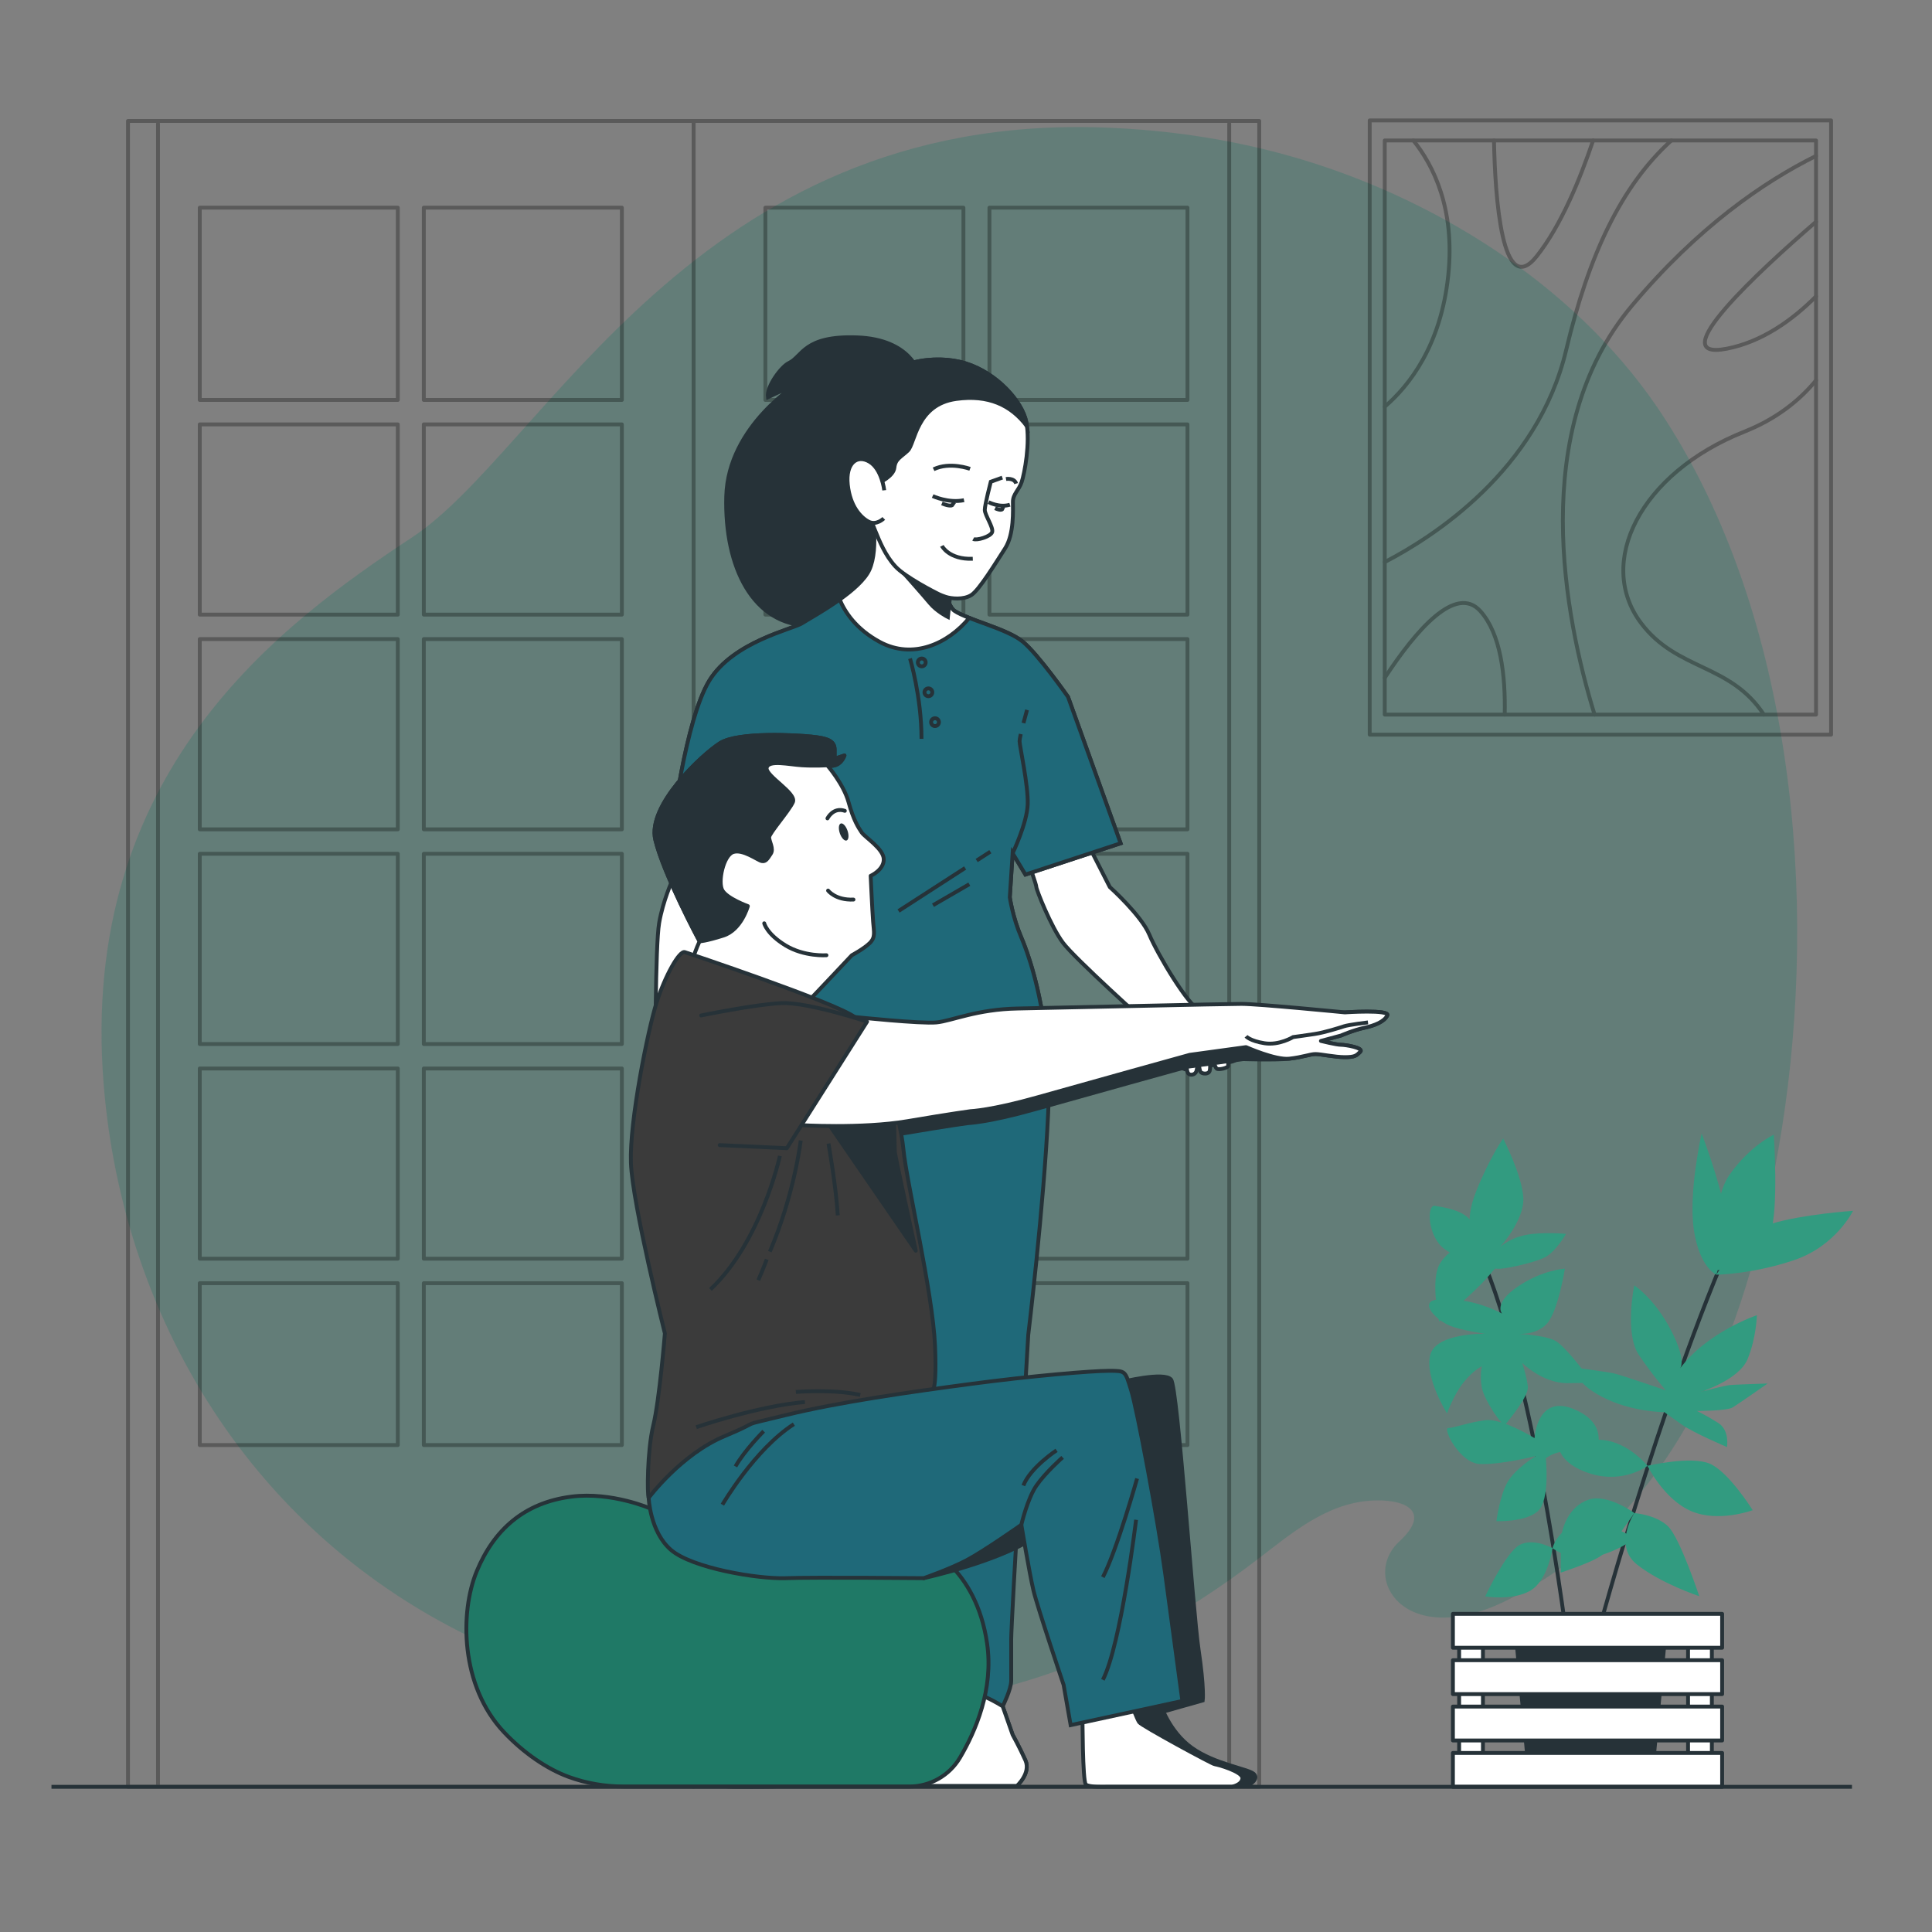
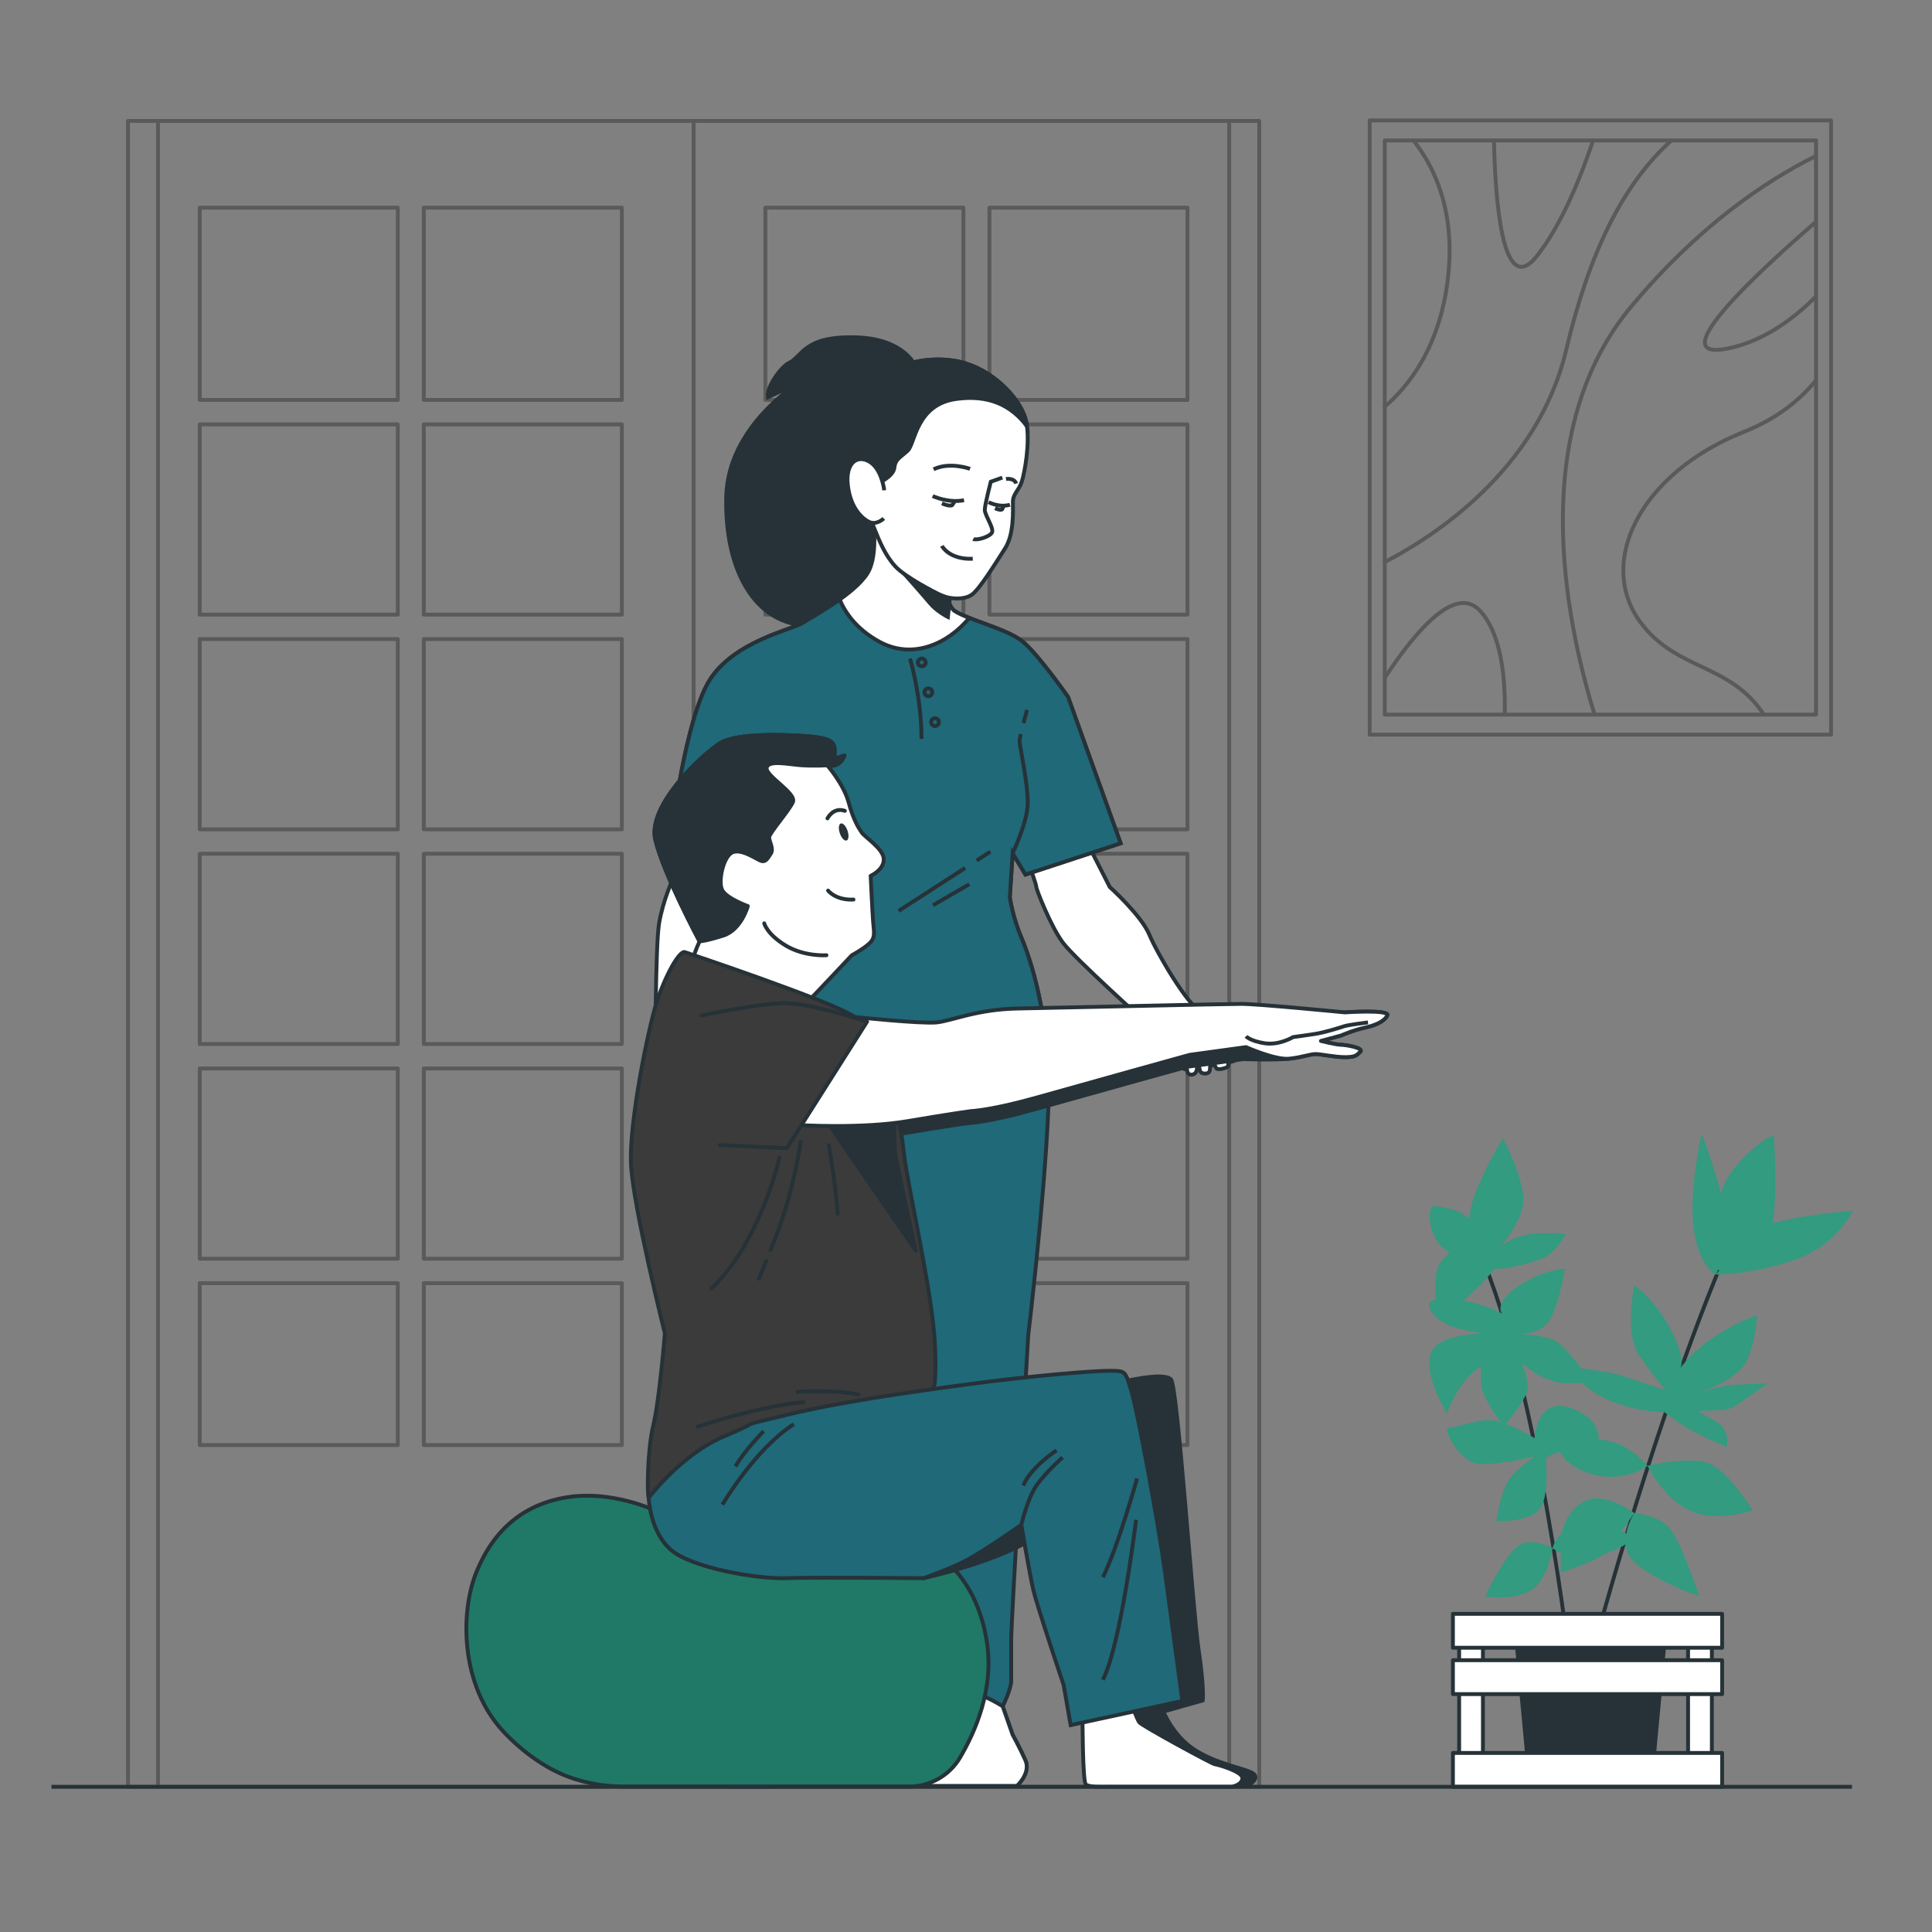
<svg xmlns="http://www.w3.org/2000/svg" width="500" height="500" viewBox="0 0 500 500" fill="none">
  <rect x="0" y="0" width="500" height="500" fill="#808080" stroke="none" />
-   <path opacity="0.7" d="M433.768 113.032C432.231 110.474 430.633 107.963 428.965 105.509C406.738 72.85 369.735 50.49 333.773 40.364C318.019 35.921 301.844 33.597 285.696 33.003C179.786 29.155 140.878 116.48 106.754 138.995C72.631 161.511 20.267 199.968 26.838 280.756C31.824 342.181 66.767 400.914 130.586 427.641C137.615 430.594 145.001 433.157 152.734 435.283C167.119 439.24 182.711 441.725 199.509 442.472C247.759 444.622 286.937 432.991 325.259 403.702C334.167 396.894 343.027 389.215 354.587 388.373C362.99 387.761 370.956 390.78 362.173 398.9C351.85 408.445 363.761 427.217 389.966 414.175C433.732 392.392 451.736 345.395 460.218 297.607C470.629 238.951 465.582 166.003 433.768 113.032Z" fill="#1F7966" fill-opacity="0.41" />
  <g opacity="0.3">
    <path d="M179.507 31.3H33.125V462.424H179.507V31.3Z" stroke="black" stroke-miterlimit="10" stroke-linecap="round" stroke-linejoin="round" />
    <path d="M160.936 220.957H109.683V270.189H160.936V220.957Z" stroke="black" stroke-miterlimit="10" stroke-linecap="round" stroke-linejoin="round" />
    <path d="M160.936 109.832H109.683V159.065H160.936V109.832Z" stroke="black" stroke-miterlimit="10" stroke-linecap="round" stroke-linejoin="round" />
    <path d="M160.936 276.52H109.683V325.752H160.936V276.52Z" stroke="black" stroke-miterlimit="10" stroke-linecap="round" stroke-linejoin="round" />
    <path d="M160.936 53.746H109.683V103.502H160.936V53.746Z" stroke="black" stroke-miterlimit="10" stroke-linecap="round" stroke-linejoin="round" />
    <path d="M102.949 53.746H51.696V103.502H102.949V53.746Z" stroke="black" stroke-miterlimit="10" stroke-linecap="round" stroke-linejoin="round" />
    <path d="M160.936 165.395H109.683V214.627H160.936V165.395Z" stroke="black" stroke-miterlimit="10" stroke-linecap="round" stroke-linejoin="round" />
    <path d="M102.949 165.395H51.696V214.627H102.949V165.395Z" stroke="black" stroke-miterlimit="10" stroke-linecap="round" stroke-linejoin="round" />
    <path d="M160.936 332.082H109.683V373.982H160.936V332.082Z" stroke="black" stroke-miterlimit="10" stroke-linecap="round" stroke-linejoin="round" />
    <path d="M102.949 276.52H51.696V325.752H102.949V276.52Z" stroke="black" stroke-miterlimit="10" stroke-linecap="round" stroke-linejoin="round" />
-     <path d="M102.949 332.082H51.696V373.982H102.949V332.082Z" stroke="black" stroke-miterlimit="10" stroke-linecap="round" stroke-linejoin="round" />
+     <path d="M102.949 332.082H51.696V373.982H102.949V332.082" stroke="black" stroke-miterlimit="10" stroke-linecap="round" stroke-linejoin="round" />
    <path d="M102.949 220.957H51.696V270.189H102.949V220.957Z" stroke="black" stroke-miterlimit="10" stroke-linecap="round" stroke-linejoin="round" />
    <path d="M102.949 109.832H51.696V159.065H102.949V109.832Z" stroke="black" stroke-miterlimit="10" stroke-linecap="round" stroke-linejoin="round" />
    <path d="M40.892 32.048V462.092" stroke="black" stroke-miterlimit="10" stroke-linecap="round" stroke-linejoin="round" />
    <path d="M325.889 31.3H179.507V462.424H325.889V31.3Z" stroke="black" stroke-miterlimit="10" stroke-linecap="round" stroke-linejoin="round" />
    <path d="M249.331 220.957H198.078V270.189H249.331V220.957Z" stroke="black" stroke-miterlimit="10" stroke-linecap="round" stroke-linejoin="round" />
    <path d="M249.331 109.832H198.078V159.065H249.331V109.832Z" stroke="black" stroke-miterlimit="10" stroke-linecap="round" stroke-linejoin="round" />
    <path d="M249.331 276.52H198.078V325.752H249.331V276.52Z" stroke="black" stroke-miterlimit="10" stroke-linecap="round" stroke-linejoin="round" />
    <path d="M249.331 53.746H198.078V103.502H249.331V53.746Z" stroke="black" stroke-miterlimit="10" stroke-linecap="round" stroke-linejoin="round" />
    <path d="M307.318 53.746H256.065V103.502H307.318V53.746Z" stroke="black" stroke-miterlimit="10" stroke-linecap="round" stroke-linejoin="round" />
    <path d="M249.331 165.395H198.078V214.627H249.331V165.395Z" stroke="black" stroke-miterlimit="10" stroke-linecap="round" stroke-linejoin="round" />
    <path d="M307.318 165.395H256.065V214.627H307.318V165.395Z" stroke="black" stroke-miterlimit="10" stroke-linecap="round" stroke-linejoin="round" />
    <path d="M249.331 332.082H198.078V373.982H249.331V332.082Z" stroke="black" stroke-miterlimit="10" stroke-linecap="round" stroke-linejoin="round" />
    <path d="M307.318 276.52H256.065V325.752H307.318V276.52Z" stroke="black" stroke-miterlimit="10" stroke-linecap="round" stroke-linejoin="round" />
    <path d="M307.318 332.082H256.065V373.982H307.318V332.082Z" stroke="black" stroke-miterlimit="10" stroke-linecap="round" stroke-linejoin="round" />
    <path d="M307.318 220.957H256.065V270.189H307.318V220.957Z" stroke="black" stroke-miterlimit="10" stroke-linecap="round" stroke-linejoin="round" />
    <path d="M307.318 109.832H256.065V159.065H307.318V109.832Z" stroke="black" stroke-miterlimit="10" stroke-linecap="round" stroke-linejoin="round" />
    <path d="M318.122 32.048V462.092" stroke="black" stroke-miterlimit="10" stroke-linecap="round" stroke-linejoin="round" />
  </g>
  <path d="M431.256 419.948H392.022L395.946 461.874H427.333L431.256 419.948Z" fill="#263238" stroke="#263238" stroke-miterlimit="10" />
  <path d="M412.36 427.067C412.36 427.067 429.057 363.853 449.189 318.402" stroke="#263238" stroke-miterlimit="10" stroke-linecap="round" stroke-linejoin="round" />
  <path d="M444.509 328.77C444.509 328.77 442.288 311.592 447.595 304.034C452.902 296.477 459.059 293.66 459.059 293.66C459.059 293.66 460.371 313.032 458.152 319.314C455.932 325.597 444.509 328.77 444.509 328.77Z" fill="#329B80" />
  <path d="M444.181 329.888C444.181 329.888 439.824 328.05 438.37 318.285C436.915 308.52 440.385 293.355 440.385 293.355C440.385 293.355 444.88 305.047 446.191 312.69C447.501 320.332 444.181 329.888 444.181 329.888Z" fill="#329B80" />
  <path d="M444.181 329.888C444.181 329.888 450.589 319.057 458.625 316.646C466.661 314.236 479.563 313.362 479.563 313.362C479.563 313.362 475.154 322.458 464.293 326.126C453.432 329.795 444.181 329.888 444.181 329.888Z" fill="#329B80" />
  <path d="M434.722 354.255C434.722 354.255 436.721 352.52 432.459 344.278C428.198 336.036 422.944 332.659 422.944 332.659C422.944 332.659 420.348 345.098 424.166 350.705C427.984 356.311 431.132 359.831 431.132 359.831C431.132 359.831 419.487 355.821 417.608 355.415C415.729 355.009 407.722 353.952 407.722 353.952C407.722 353.952 406.903 357.473 414.58 361.485C422.258 365.497 430.719 365.457 430.719 365.457C430.719 365.457 432.107 366.429 435.165 368.621C438.223 370.813 446.936 374.489 446.936 374.489C446.936 374.489 447.702 370.172 444.662 368.245C441.622 366.318 439.163 365.152 439.163 365.152C439.163 365.152 446.834 365.166 448.36 364.263C449.886 363.36 457.461 358.048 457.461 358.048C457.461 358.048 449.808 358.3 447.965 358.425C446.122 358.55 439.893 360.305 439.893 360.305C439.893 360.305 450 357.221 452.273 351.735C454.546 346.249 454.678 340.375 454.678 340.375C454.678 340.375 441.746 344.715 434.722 354.255Z" fill="#329B80" />
  <path d="M426.37 379.348C426.37 379.348 437.566 376.724 442.467 378.791C447.368 380.858 453.598 390.834 453.598 390.834C453.598 390.834 444.826 394.094 437.747 391.108C430.667 388.121 426.37 379.348 426.37 379.348Z" fill="#329B80" />
  <path d="M426.37 379.348C426.37 379.348 421.463 373.282 414.809 372.666C408.155 372.05 403.242 373.716 403.242 373.716C403.242 373.716 403.057 378.794 411.698 381.408C420.339 384.021 426.37 379.348 426.37 379.348Z" fill="#329B80" />
  <path d="M422.966 391.575C422.966 391.575 428.549 391.997 431.661 394.985C434.773 397.973 439.765 413.098 439.765 413.098C439.765 413.098 429.754 409.777 423.602 404.862C417.45 399.946 422.966 391.575 422.966 391.575Z" fill="#329B80" />
  <path d="M422.966 391.575C422.966 391.575 416.006 386.448 411.094 388.114C406.181 389.78 403.908 395.265 403.932 399.529C403.956 403.793 403.909 406.995 403.909 406.995C403.909 406.995 412.19 404.301 414.452 402.549C416.714 400.796 422.966 391.575 422.966 391.575Z" fill="#329B80" />
  <path d="M406.639 433.026C406.639 433.026 398.177 358.405 382.791 323.788" stroke="#263238" stroke-miterlimit="10" />
  <path d="M381.459 320.487C381.459 320.487 378.554 317.001 382.04 308.287C385.526 299.573 389.011 294.635 389.011 294.635C389.011 294.635 393.949 304.221 394.239 310.03C394.529 315.84 388.139 322.811 388.139 322.811C388.139 322.811 390.463 320.487 394.82 319.616C399.177 318.745 405.277 319.326 405.277 319.326C405.277 319.326 402.663 323.974 399.758 325.426C396.853 326.878 388.72 328.621 387.558 328.331C386.396 328.041 386.977 328.912 381.458 334.141C375.939 339.369 372.453 341.984 372.453 341.984C372.453 341.984 370.42 332.689 372.163 328.041C373.907 323.391 381.459 320.487 381.459 320.487Z" fill="#329B80" />
  <path d="M384.654 320.777C384.654 320.777 382.04 317.001 379.716 314.968C377.392 312.935 373.035 312.354 371.292 312.063C369.549 311.773 369.259 317.872 372.454 321.939C375.649 326.006 387.559 328.329 387.559 328.329L384.654 320.777Z" fill="#329B80" />
  <path d="M388.721 339.948C388.721 339.948 386.397 337.334 392.788 332.977C399.178 328.62 404.988 328.329 404.988 328.329C404.988 328.329 403.245 339.367 400.34 342.562C397.435 345.757 392.497 345.176 392.497 345.176C392.497 345.176 399.468 345.466 402.373 346.919C405.278 348.371 411.959 357.666 411.959 357.666C411.959 357.666 411.959 357.956 405.569 357.956C399.179 357.956 393.95 352.728 393.95 352.728C393.95 352.728 395.112 356.214 395.402 358.828C395.692 361.442 390.174 367.833 389.592 368.704C389.011 369.575 384.073 362.314 383.492 359.118C382.911 355.923 383.492 353.599 383.492 353.599C383.492 353.599 381.459 354.47 378.844 357.666C376.23 360.861 374.487 365.799 374.487 365.799C374.487 365.799 368.678 356.504 370.13 350.694C371.582 344.885 384.363 345.175 384.363 345.175C384.363 345.175 378.263 344.304 375.358 343.142C372.453 341.98 369.839 339.366 369.839 337.913C369.839 336.461 371.291 335.88 377.391 336.461C383.492 337.043 388.721 339.948 388.721 339.948Z" fill="#329B80" />
  <path d="M397.145 372.191C397.145 372.191 388.721 366.962 384.364 367.543C380.007 368.124 376.231 369.576 374.778 369.576C373.325 369.576 377.683 378.581 382.911 378.871C388.14 379.161 397.435 376.838 397.435 376.838C397.435 376.838 392.207 380.033 390.173 383.519C388.14 387.005 387.268 393.686 387.268 393.686C387.268 393.686 394.82 393.976 398.015 391.072C401.21 388.167 400.048 377.42 400.048 377.42C400.048 377.42 401.791 375.968 404.405 375.677C407.019 375.387 411.894 378.037 411.894 378.037C411.894 378.037 418.057 369.577 407.89 364.929C397.726 360.281 397.145 372.191 397.145 372.191Z" fill="#329B80" />
  <path d="M401.792 400.657C401.792 400.657 395.982 397.462 392.497 400.367C389.011 403.272 384.364 413.148 384.364 413.148C384.364 413.148 391.335 414.31 395.983 411.696C400.63 409.081 401.792 400.657 401.792 400.657Z" fill="#329B80" />
  <path d="M401.792 400.657C401.792 400.657 402.954 395.718 408.763 394.266C414.573 392.814 422.996 398.042 422.996 398.042C422.996 398.042 420.382 400.657 413.701 402.69C407.021 404.724 401.792 400.657 401.792 400.657Z" fill="#329B80" />
  <path d="M383.783 418.648H377.624V461.176H383.783V418.648Z" fill="white" stroke="#263238" stroke-miterlimit="10" stroke-linecap="round" stroke-linejoin="round" />
  <path d="M443.029 418.648H436.87V461.176H443.029V418.648Z" fill="white" stroke="#263238" stroke-miterlimit="10" stroke-linecap="round" stroke-linejoin="round" />
  <path d="M445.687 417.666H376.012V426.433H445.687V417.666Z" fill="white" stroke="#263238" stroke-miterlimit="10" stroke-linecap="round" stroke-linejoin="round" />
  <path d="M445.687 429.663H376.012V438.43H445.687V429.663Z" fill="white" stroke="#263238" stroke-miterlimit="10" stroke-linecap="round" stroke-linejoin="round" />
-   <path d="M445.687 441.66H376.012V450.427H445.687V441.66Z" fill="white" stroke="#263238" stroke-miterlimit="10" stroke-linecap="round" stroke-linejoin="round" />
  <path d="M445.687 453.657H376.012V462.424H445.687V453.657Z" fill="white" stroke="#263238" stroke-miterlimit="10" stroke-linecap="round" stroke-linejoin="round" />
  <g opacity="0.3">
    <path d="M473.88 31.169H354.478V190.12H473.88V31.169Z" stroke="black" stroke-miterlimit="10" stroke-linecap="round" stroke-linejoin="round" />
    <path d="M469.986 36.353H358.373V184.935H469.986V36.353Z" stroke="black" stroke-miterlimit="10" stroke-linecap="round" stroke-linejoin="round" />
    <path d="M358.371 145.465C370.878 138.986 397.93 121.711 405.322 90.585C411.161 65.991 419.625 48.034 432.541 36.356" stroke="black" stroke-miterlimit="10" stroke-linecap="round" stroke-linejoin="round" />
    <path d="M412.674 184.94C404.966 159.915 395.284 111.378 422.304 79.15C439.358 58.809 456.412 47.09 469.99 40.348" stroke="black" stroke-miterlimit="10" stroke-linecap="round" stroke-linejoin="round" />
    <path d="M365.785 36.357C370.973 42.826 376.591 54.031 374.816 71.179C372.915 89.546 364.588 99.932 358.371 105.256" stroke="black" stroke-miterlimit="10" stroke-linecap="round" stroke-linejoin="round" />
    <path d="M456.485 184.94C447.758 171.645 434.065 173.651 424.729 161.291C412.946 145.697 424.382 122.478 451.413 111.725C459.867 108.365 465.81 103.513 469.99 98.43" stroke="black" stroke-miterlimit="10" stroke-linecap="round" stroke-linejoin="round" />
    <path d="M358.371 175.426C366.562 162.929 376.832 151.126 383.133 158.172C388.384 164.042 389.644 174.817 389.423 184.94" stroke="black" stroke-miterlimit="10" stroke-linecap="round" stroke-linejoin="round" />
    <path d="M386.641 36.357C386.924 50.828 388.668 77.68 397.688 66.328C403.978 58.431 408.956 46.26 412.295 36.357" stroke="black" stroke-miterlimit="10" stroke-linecap="round" stroke-linejoin="round" />
    <path d="M469.99 57.391C455.32 70.045 429.823 93.558 446.908 90.239C456.013 88.464 463.836 82.867 469.99 76.703" stroke="black" stroke-miterlimit="10" stroke-linecap="round" stroke-linejoin="round" />
  </g>
  <path d="M237.811 96.556C237.811 96.556 235.665 87.808 221.801 87.313C207.936 86.818 207.785 92.246 204.124 93.969C202.256 94.848 198.336 100.016 198.74 102.799L206.781 99.032C206.781 99.032 188.447 110.131 187.952 128.452C187.457 146.773 194.897 161.917 209.752 161.917C224.607 161.917 231.209 157.46 231.044 146.732C230.879 136.003 228.733 117.517 232.034 106.954C235.335 96.391 237.811 96.556 237.811 96.556Z" fill="#263238" stroke="#263238" stroke-miterlimit="10" />
  <path d="M281.783 218.913L287.215 229.569C287.215 229.569 295.364 236.882 297.453 241.897C299.543 246.912 307.637 260.566 310.617 261.538C311.604 261.86 315.841 262.583 317.303 263.001C318.766 263.419 320.228 264.882 321.273 265.09C322.318 265.298 324.198 265.717 325.452 265.09C326.706 264.463 327.959 265.508 327.541 266.762C327.123 268.016 322.735 268.851 322.735 268.851L316.467 267.597C316.467 267.597 321.691 271.149 320.855 273.03C320.019 274.911 308.109 276.791 307.065 276.791C306.02 276.791 304.62 275.334 301.277 272.827C297.934 270.32 297.073 265.059 297.073 265.059C297.073 265.059 278.231 248.166 275.097 243.987C271.963 239.808 268.202 230.197 268.202 229.57C268.202 228.943 266.53 224.346 266.53 224.346L281.783 218.913Z" fill="white" stroke="#263238" stroke-miterlimit="10" />
  <path d="M316.205 270.484C316.205 270.484 316.846 274.012 317.648 274.654C318.45 275.296 320.695 274.131 320.855 273.029C321.015 271.927 319.251 269.522 318.129 268.88C317.007 268.239 315.724 268.72 316.205 270.484Z" stroke="#263238" stroke-miterlimit="10" />
  <path d="M316.205 270.484C316.205 270.484 314.346 269.993 313.615 270.815C312.884 271.638 314.346 276.207 314.895 276.573C315.443 276.939 317.637 276.39 317.819 275.933C318.002 275.477 317.698 272.712 316.205 270.484Z" fill="white" stroke="#263238" stroke-miterlimit="10" />
  <path d="M312.976 272.643C312.976 272.643 311.24 270.175 310.6 272.003C309.96 273.831 310.326 276.847 310.691 277.395C311.057 277.943 312.793 278.126 313.067 277.121C313.341 276.116 313.067 273.923 312.976 272.643Z" fill="white" stroke="#263238" stroke-miterlimit="10" />
  <path d="M310.051 273.466C310.051 273.466 308.772 271.273 307.766 272.826C306.761 274.38 307.035 277.121 307.492 277.761C307.949 278.401 309.229 278.218 309.594 277.304C309.96 276.391 310.051 273.466 310.051 273.466Z" fill="white" stroke="#263238" stroke-miterlimit="10" />
  <path d="M175.2 214.996L173.996 227.836C173.996 227.836 171.589 233.052 170.585 238.87C169.582 244.688 169.582 274.58 169.582 280.598C169.582 286.617 169.181 295.243 169.783 298.654C170.385 302.064 172.592 306.077 173.193 307.08C173.795 308.083 177.205 308.886 178.409 308.685C179.613 308.484 182.622 305.876 182.622 305.876C182.622 305.876 182.421 304.472 181.017 304.472C179.613 304.472 178.61 303.87 178.208 303.268C177.807 302.666 179.211 297.45 179.211 297.45C179.211 297.45 180.214 302.064 181.016 301.462C181.819 300.86 182.822 301.663 182.822 299.255C182.822 296.847 182.421 294.24 182.421 294.24C182.421 294.24 183.023 291.632 182.421 288.021C181.819 284.41 179.011 281.401 179.011 279.194C179.011 276.987 186.835 254.719 189.242 245.892C191.649 237.065 192.051 229.241 192.051 229.241L193.656 219.009L175.2 214.996Z" fill="white" stroke="#263238" stroke-miterlimit="10" />
  <path d="M225.462 131.047C225.462 131.047 227.605 141.76 224.986 147.474C222.367 153.188 209.987 159.735 207.607 161.282C205.226 162.829 189.752 166.043 183.562 176.162C177.372 186.28 173.738 215.378 173.738 217.063L196.612 222.657C196.612 222.657 196.244 234.425 196.244 238.47C196.244 242.515 189.625 255.754 186.683 279.656C183.741 303.559 196.244 360.558 196.244 360.558C196.244 360.558 195.141 377.106 194.405 387.77C193.669 398.434 196.244 441.827 196.244 441.827C196.244 441.827 194.405 449.182 192.199 451.02C189.993 452.859 182.638 457.271 182.27 459.11C181.902 460.949 183.373 461.316 185.212 462.052C187.051 462.788 212.792 462.052 212.792 462.052C212.792 462.052 215.734 460.213 215.366 453.594C214.998 446.975 214.998 443.665 214.998 443.665C214.998 443.665 216.469 437.781 217.204 434.839C217.94 431.897 217.572 426.749 217.94 422.336C218.308 417.923 223.088 359.453 223.088 354.305C223.088 349.157 230.075 289.951 230.075 289.951L234.488 353.202C234.488 353.202 237.062 437.187 238.165 439.761C239.268 442.335 240.739 444.174 240.739 444.174L240.004 447.851L240.739 454.102C240.739 454.102 238.9 462.192 240.739 462.192C242.578 462.192 263.171 462.192 263.171 462.192C263.171 462.192 266.848 458.882 265.377 455.573C263.906 452.263 262.067 448.954 262.067 448.954L259.493 441.599C259.493 441.599 261.699 437.186 261.699 434.98C261.699 432.774 261.699 429.464 261.699 424.316C261.699 419.168 266.112 345.479 266.112 345.479C266.112 345.479 270.157 312.015 271.26 288.112C272.363 264.209 266.479 247.661 264.273 242.513C262.067 237.365 261.331 232.216 261.331 232.216L262.067 220.816L265.377 226.332L290.015 218.242L276.409 180.365C276.409 180.365 268.687 169.333 264.642 166.023C260.597 162.713 250.33 160.36 246.991 158.076C244.398 156.302 242.774 144.195 242.774 144.195L225.462 131.047Z" fill="#1F6979" stroke="#263238" stroke-miterlimit="10" />
  <path d="M265.379 226.333L290.017 218.243L276.411 180.366C276.411 180.366 268.689 169.334 264.644 166.024C260.599 162.714 250.332 160.361 246.993 158.077C244.4 156.303 242.776 144.196 242.776 144.196L225.463 131.046C225.463 131.046 227.606 141.759 224.987 147.473C222.368 153.187 209.988 159.734 207.608 161.281C205.227 162.829 189.753 166.042 183.563 176.161C177.373 186.279 173.739 215.377 173.739 217.062L196.613 222.656C196.613 222.656 196.245 234.424 196.245 238.469C196.245 241.758 191.87 251.123 188.653 267.355C198.194 270.352 214.559 274.428 231.587 273.82C248.79 273.206 262.928 270.998 270.745 269.522C269.303 255.688 265.852 246.192 264.276 242.515C262.07 237.367 261.334 232.218 261.334 232.218L262.069 220.818L265.379 226.333Z" fill="#1F6979" stroke="#263238" stroke-miterlimit="10" />
  <path d="M249.774 224.632L232.546 235.759" stroke="#263238" stroke-miterlimit="10" />
  <path d="M256.304 220.415L252.763 222.702" stroke="#263238" stroke-miterlimit="10" />
  <path d="M250.859 228.83L241.455 234.274" stroke="#263238" stroke-miterlimit="10" />
  <path d="M235.515 170.424C235.515 170.424 238.485 180.323 238.485 191.212" stroke="#263238" stroke-miterlimit="10" />
  <path d="M239.562 171.436C239.562 171.995 239.109 172.448 238.55 172.448C237.991 172.448 237.538 171.995 237.538 171.436C237.538 170.877 237.991 170.424 238.55 170.424C239.109 170.424 239.562 170.877 239.562 171.436Z" stroke="#263238" stroke-miterlimit="10" />
  <path d="M241.278 179.164C241.278 179.723 240.825 180.176 240.266 180.176C239.707 180.176 239.254 179.723 239.254 179.164C239.254 178.605 239.707 178.152 240.266 178.152C240.825 178.152 241.278 178.605 241.278 179.164Z" stroke="#263238" stroke-miterlimit="10" />
  <path d="M241.982 187.904C242.541 187.904 242.994 187.451 242.994 186.892C242.994 186.333 242.541 185.88 241.982 185.88C241.423 185.88 240.97 186.333 240.97 186.892C240.97 187.451 241.423 187.904 241.982 187.904Z" stroke="#263238" stroke-miterlimit="10" />
  <path d="M227.747 166.165C236.221 170.713 245.312 166.642 250.845 159.917C249.242 159.289 247.873 158.681 246.992 158.078C244.399 156.304 242.775 144.197 242.775 144.197L225.462 131.047C225.462 131.047 227.605 141.76 224.986 147.474C223.807 150.046 220.649 152.786 217.316 155.164C218.629 158.321 221.502 162.813 227.747 166.165Z" fill="white" stroke="#263238" stroke-miterlimit="10" />
  <path d="M234.591 149.136C234.591 149.136 238.882 153.963 240.669 156.108C242.457 158.253 245.317 159.683 245.317 159.683L246.032 152.89L234.591 149.136Z" fill="#263238" stroke="#263238" stroke-miterlimit="10" />
  <path d="M264.873 187.134C265.34 185.337 265.794 183.731 265.794 183.731" stroke="#263238" stroke-miterlimit="10" />
  <path d="M262.069 220.818C262.069 220.818 265.793 213.075 265.969 208.155C266.145 203.235 263.861 193.044 263.861 191.814C263.861 191.499 263.988 190.815 264.176 189.971" stroke="#263238" stroke-miterlimit="10" />
  <path d="M202.89 190.759L197.092 219.224L199.025 196.909" stroke="#263238" stroke-miterlimit="10" />
  <path d="M262.069 448.955L259.495 441.6C259.495 441.6 251.868 436.557 248.068 438.186C244.268 439.815 243.453 443.072 243.453 443.072L240.74 444.174L240.005 447.851L240.74 454.102C240.74 454.102 238.901 462.192 240.74 462.192C242.579 462.192 263.172 462.192 263.172 462.192C263.172 462.192 266.849 458.882 265.379 455.573C263.908 452.265 262.069 448.955 262.069 448.955Z" fill="white" stroke="#263238" stroke-miterlimit="10" />
  <path d="M215.367 453.595C215.09 448.604 215.022 445.497 215.005 444.269L210.064 444.622C210.064 444.622 207.892 439.193 203.549 438.107C199.206 437.021 196.244 441.827 196.244 441.827C196.244 441.827 194.405 449.182 192.199 451.02C189.993 452.859 182.638 457.271 182.27 459.11C181.902 460.949 183.373 461.316 185.212 462.052C187.051 462.788 212.792 462.052 212.792 462.052C212.792 462.052 215.734 460.214 215.367 453.595Z" fill="white" stroke="#263238" stroke-miterlimit="10" />
  <path d="M221.676 120.797C221.676 120.797 220.482 108.979 225.257 101.22C230.032 93.461 241.969 91.551 249.967 94.058C257.965 96.565 264.53 103.846 265.604 109.218C266.678 114.59 265.126 122.587 264.41 124.736C263.694 126.885 262.142 127.84 262.142 129.869C262.142 131.898 262.5 138.225 260.113 141.925C257.726 145.625 253.428 152.668 251.399 153.981C249.37 155.294 246.147 154.936 244.714 154.458C243.281 153.981 242.446 153.503 242.446 153.503C242.446 153.503 234.329 149.444 231.703 146.58C229.077 143.715 227.644 140.134 226.331 136.911C225.018 133.688 223.944 129.868 223.944 129.868L221.676 120.797Z" fill="white" stroke="#263238" stroke-miterlimit="10" />
  <path d="M265.604 109.218C264.53 103.846 257.964 96.565 249.967 94.058C241.969 91.551 230.032 93.461 225.257 101.22C220.482 108.979 221.676 120.797 221.676 120.797L223.304 127.311L227.405 124.975C227.405 124.975 231.225 123.304 231.464 121.036C231.703 118.768 233.016 118.41 234.926 116.619C236.836 114.828 237.075 104.682 247.46 103.25C255.77 102.104 261.629 104.787 265.781 110.305C265.732 109.933 265.674 109.57 265.604 109.218Z" fill="#263238" stroke="#263238" stroke-miterlimit="10" />
  <path d="M228.719 134.167C228.719 134.167 226.809 136.077 224.78 135.003C222.751 133.929 220.005 131.064 219.408 125.453C218.811 119.843 221.795 117.574 225.018 119.485C228.241 121.395 228.838 126.886 228.838 126.886" fill="white" />
  <path d="M228.719 134.167C228.719 134.167 226.809 136.077 224.78 135.003C222.751 133.929 220.005 131.064 219.408 125.453C218.811 119.843 221.795 117.574 225.018 119.485C228.241 121.395 228.838 126.886 228.838 126.886" stroke="#263238" stroke-miterlimit="10" />
  <path d="M259.397 123.602L256.413 124.676C256.413 124.676 254.861 130.645 254.861 131.958C254.861 133.271 257.129 136.494 256.771 137.688C256.413 138.882 252.712 139.956 251.877 139.479" stroke="#263238" stroke-miterlimit="10" />
  <path d="M243.759 141.269C243.759 141.269 245.55 144.85 251.757 144.611" stroke="#263238" stroke-miterlimit="10" />
  <path d="M241.372 128.377C241.372 128.377 245.431 130.287 249.489 129.451" stroke="#263238" stroke-miterlimit="10" />
  <path d="M251.041 121.334C251.041 121.334 245.789 119.424 241.611 121.453" stroke="#263238" stroke-miterlimit="10" />
  <path d="M246.982 129.929L246.385 130.765C246.385 130.765 245.788 131.123 243.759 130.287" stroke="#263238" stroke-miterlimit="10" />
  <path d="M255.831 129.958C255.831 129.958 258.656 131.467 261.367 130.618" stroke="#263238" stroke-miterlimit="10" />
  <path d="M259.691 131.109L259.322 131.846C259.322 131.846 258.933 132.173 257.525 131.521" stroke="#263238" stroke-miterlimit="10" />
  <path d="M260.352 123.961C260.352 123.961 262.501 123.603 262.978 125.155" stroke="#263238" stroke-miterlimit="10" />
  <path d="M168.458 390.453C168.458 390.453 158.33 385.993 147.879 387.327C135.636 388.89 127.821 395.923 123.393 406.603C118.965 417.283 119.133 436.321 130.426 448.282C135.593 453.754 141.648 457.835 147.159 459.854C151.738 461.532 156.584 462.349 161.461 462.349H235.319C240.71 462.349 245.705 459.514 248.448 454.873C252.503 448.012 257.169 437.147 255.463 425.359C252.598 405.561 239.312 400.091 238.01 399.57C236.708 399.049 168.458 390.453 168.458 390.453Z" fill="#1F7966" stroke="#263238" stroke-miterlimit="10" />
  <path d="M214.096 198.057C214.096 198.057 218.334 202.93 219.605 207.592C220.876 212.254 222.148 214.161 222.995 215.432C223.843 216.703 228.716 219.67 228.716 222.424C228.716 225.179 225.326 226.662 225.326 226.662C225.326 226.662 225.75 235.773 225.962 238.528C226.174 241.283 226.598 242.554 225.114 244.037C223.63 245.52 220.452 247.215 220.452 247.215C220.452 247.215 210.281 258.021 209.01 259.293C207.739 260.564 178.922 249.334 178.922 249.334C178.922 249.334 179.77 246.579 180.405 245.096C181.041 243.613 181.041 243.613 181.041 243.613C181.041 243.613 171.718 226.238 169.599 217.339C167.48 208.44 181.677 195.303 186.338 192.336C191 189.37 206.044 190.217 210.07 190.641C214.096 191.065 216.003 191.701 216.003 194.031C216.003 196.362 216.003 196.362 216.003 196.362L218.546 195.514C218.546 195.514 217.486 198.905 214.096 198.057Z" fill="white" stroke="#263238" stroke-miterlimit="10" stroke-linecap="round" stroke-linejoin="round" />
  <path d="M207.528 198.057C210.918 198.269 214.097 198.057 214.097 198.057C217.487 198.905 218.547 195.514 218.547 195.514L216.004 196.362C216.004 196.362 216.004 196.362 216.004 194.031C216.004 191.7 214.097 191.065 210.071 190.641C206.045 190.217 191.001 189.37 186.339 192.336C181.678 195.303 167.481 208.44 169.6 217.339C171.719 226.238 181.042 243.613 181.042 243.613C181.042 243.613 182.525 243.613 187.187 242.13C191.849 240.647 193.544 234.502 193.544 234.502C193.544 234.502 188.247 232.595 186.975 230.476C185.704 228.357 187.187 221.365 189.73 220.517C192.273 219.669 196.087 222.636 197.146 222.848C198.205 223.06 198.629 222.212 199.477 220.941C200.324 219.67 199.053 217.763 199.053 216.703C199.053 215.644 204.138 209.923 205.198 207.592C206.257 205.261 197.994 200.811 198.417 198.693C198.84 196.575 204.137 197.846 207.528 198.057Z" fill="#263238" stroke="#263238" stroke-miterlimit="10" stroke-linecap="round" stroke-linejoin="round" />
  <path d="M213.884 247.216C213.884 247.216 208.163 247.64 203.29 244.673C198.416 241.706 197.781 238.952 197.781 238.952" stroke="#263238" stroke-miterlimit="10" stroke-linecap="round" stroke-linejoin="round" />
  <path d="M214.308 230.477C214.308 230.477 216.215 233.02 220.877 232.808" stroke="#263238" stroke-miterlimit="10" stroke-linecap="round" stroke-linejoin="round" />
  <path d="M219.337 214.98C219.752 216.195 219.643 217.332 219.094 217.519C218.545 217.706 217.764 216.873 217.349 215.658C216.934 214.443 217.043 213.306 217.591 213.119C218.141 212.932 218.922 213.765 219.337 214.98Z" fill="#263238" />
  <path d="M214.144 211.794C214.144 211.794 215.644 208.794 218.644 209.844" stroke="#263238" stroke-miterlimit="10" stroke-linecap="round" stroke-linejoin="round" />
  <path d="M300.271 440.936C300.271 440.936 302.509 448.129 308.466 452.366C314.423 456.603 322.915 457.758 324.425 459.051C325.935 460.345 323.347 461.854 323.347 461.854H288.626L288.41 441.582L300.271 440.936Z" fill="#263238" stroke="#263238" stroke-miterlimit="10" />
  <path d="M290.135 357.692C290.135 357.692 301.349 354.888 303.074 357.045C304.799 359.202 308.681 416.783 310.191 426.918C311.701 437.054 311.269 440.073 311.269 440.073L289.919 446.111C289.919 446.111 284.959 420.663 279.567 410.743C274.176 400.823 263.608 376.022 270.725 366.964C277.842 357.908 290.135 357.692 290.135 357.692Z" fill="#263238" stroke="#263238" stroke-miterlimit="10" />
  <path d="M220.502 266.304C220.502 266.304 237.68 268.102 241.674 267.702C245.669 267.302 252.061 264.306 262.647 264.107C273.233 263.907 316.177 262.909 320.572 262.909C324.966 262.909 348.043 262.004 348.043 262.004C348.043 262.004 359.828 261.205 359.029 262.803C358.23 264.401 355.833 265.4 353.037 265.999C350.241 266.598 347.045 267.996 347.045 267.996L341.852 269.394C341.852 269.394 345.847 270.393 347.045 270.393C348.243 270.393 353.037 271.192 352.038 272.191C351.039 273.19 350.64 273.589 348.043 273.589C345.446 273.589 341.851 272.79 340.453 272.79C339.055 272.79 337.257 273.589 333.662 273.988C330.067 274.387 321.771 274.094 321.771 274.094L307.19 276.091C307.19 276.091 279.826 283.681 267.841 287.077C255.857 290.473 250.464 290.672 250.464 290.672C250.464 290.672 245.87 291.271 234.085 293.269C222.3 295.266 206.121 294.268 206.121 294.268L220.502 266.304Z" fill="#263238" stroke="#263238" stroke-miterlimit="10" stroke-linecap="round" stroke-linejoin="round" />
  <path d="M177.265 246.423C177.265 246.423 215.615 259.206 221.208 263.201C226.801 267.196 232.993 288.768 233.792 297.357C234.591 305.946 241.382 334.309 241.981 348.291C242.58 362.273 240.783 360.275 240.783 360.275C240.783 360.275 198.838 368.265 190.448 371.061C182.059 373.857 168.277 388.239 167.877 387.639C167.478 387.04 167.478 375.455 169.076 368.863C170.674 362.271 172.072 345.094 172.072 345.094C172.072 345.094 163.683 311.737 163.283 300.952C162.883 290.166 167.677 266.597 169.874 259.606C172.072 252.615 175.867 245.824 177.265 246.423Z" fill="#3B3B3B" stroke="#263238" stroke-miterlimit="10" stroke-linecap="round" stroke-linejoin="round" />
  <path d="M214.116 290.418L237.003 323.686C237.003 323.686 231.576 298.912 231.576 297.968C231.576 297.024 231.34 287.822 231.34 287.822L214.116 290.418Z" fill="#263238" stroke="#263238" stroke-miterlimit="10" stroke-linecap="round" stroke-linejoin="round" />
  <path d="M221.208 263.201C221.208 263.201 238.386 264.999 242.381 264.599C246.376 264.2 252.767 261.203 263.354 261.004C273.94 260.804 316.884 259.806 321.279 259.806C325.673 259.806 348.044 262.003 348.044 262.003C348.044 262.003 359.829 261.204 359.03 262.802C358.231 264.4 355.834 265.399 353.038 265.998C350.242 266.597 347.046 267.995 347.046 267.995L341.853 269.393C341.853 269.393 345.848 270.392 347.046 270.392C348.244 270.392 353.038 271.191 352.039 272.19C351.04 273.189 350.641 273.588 348.044 273.588C345.447 273.588 341.852 272.789 340.454 272.789C339.056 272.789 337.258 273.588 333.663 273.987C330.068 274.386 322.478 270.991 322.478 270.991L307.897 272.988C307.897 272.988 280.533 280.578 268.548 283.974C256.564 287.37 251.171 287.569 251.171 287.569C251.171 287.569 246.577 288.168 234.792 290.166C223.007 292.163 206.828 291.165 206.828 291.165L221.208 263.201Z" fill="white" stroke="#263238" stroke-miterlimit="10" stroke-linecap="round" stroke-linejoin="round" />
  <path d="M354.035 264.599C354.035 264.599 349.042 265.198 347.843 265.598C346.644 265.997 342.85 267.196 340.253 267.595C337.656 267.994 334.66 268.394 334.66 268.394C334.66 268.394 331.065 270.591 327.27 269.992C323.475 269.393 322.476 268.194 322.476 268.194" stroke="#263238" stroke-miterlimit="10" />
  <path d="M181.459 262.802C181.459 262.802 195.453 259.919 202.232 259.606C209.01 259.294 224.403 264.4 224.403 264.4L203.63 297.157C203.63 297.157 187.052 296.358 186.253 296.358" fill="#3B3B3B" />
  <path d="M181.459 262.802C181.459 262.802 195.453 259.919 202.232 259.606C209.01 259.294 224.403 264.4 224.403 264.4L203.63 297.157C203.63 297.157 187.052 296.358 186.253 296.358" stroke="#263238" stroke-miterlimit="10" stroke-linecap="round" stroke-linejoin="round" />
  <path d="M201.833 299.155C201.833 299.155 197.039 321.326 183.856 333.71Z" fill="#3B3B3B" />
  <path d="M201.833 299.155C201.833 299.155 197.039 321.326 183.856 333.71" stroke="#263238" stroke-miterlimit="10" />
  <path d="M207.226 295.16C207.226 295.16 205.628 308.942 199.236 323.923Z" fill="#3B3B3B" />
  <path d="M207.226 295.16C207.226 295.16 205.628 308.942 199.236 323.923" stroke="#263238" stroke-miterlimit="10" />
  <path d="M180.181 369.353C180.181 369.353 196.071 363.883 208.314 362.841Z" fill="#3B3B3B" />
  <path d="M180.181 369.353C180.181 369.353 196.071 363.883 208.314 362.841" stroke="#263238" stroke-miterlimit="10" />
  <path d="M205.969 360.236C205.969 360.236 215.868 359.455 222.641 361.018Z" fill="#3B3B3B" />
  <path d="M205.969 360.236C205.969 360.236 215.868 359.455 222.641 361.018" stroke="#263238" stroke-miterlimit="10" />
  <path d="M198.437 325.92C198.437 325.92 197.238 329.116 196.24 331.313Z" fill="#3B3B3B" />
  <path d="M198.437 325.92C198.437 325.92 197.238 329.116 196.24 331.313" stroke="#263238" stroke-miterlimit="10" />
  <path d="M214.416 295.959C214.416 295.959 216.413 307.344 216.813 314.535Z" fill="#3B3B3B" />
  <path d="M214.416 295.959C214.416 295.959 216.413 307.344 216.813 314.535" stroke="#263238" stroke-miterlimit="10" />
  <path d="M280.151 444.115C280.151 444.115 280.151 461.106 281.022 461.832C281.893 462.558 285.669 462.413 286.105 462.413C286.541 462.413 318.78 462.413 318.78 462.413C318.78 462.413 321.394 461.977 321.539 460.235C321.684 458.492 315.004 456.604 314.423 456.604C313.842 456.604 295.399 446.584 294.818 445.712C294.237 444.841 292.785 440.92 292.785 440.92L280.151 444.115Z" fill="white" stroke="#263238" stroke-miterlimit="10" />
  <path d="M239.052 408.427C239.052 408.427 260.158 403.843 269.431 396.726L265.118 388.1L239.052 408.427Z" fill="#263238" stroke="#263238" stroke-miterlimit="10" stroke-linecap="round" stroke-linejoin="round" />
  <path d="M167.877 387.639C167.877 387.639 168.198 396.444 173.668 401.133C179.138 405.822 196.071 408.687 203.364 408.427C210.658 408.167 239.052 408.427 239.052 408.427C239.052 408.427 245.825 406.083 250.253 403.738C254.681 401.393 264.32 394.621 264.32 394.621C264.32 394.621 266.404 407.125 267.446 411.553C268.488 415.981 275.261 436.039 275.261 436.039L277.084 446.459L305.999 440.207C305.999 440.207 303.394 420.931 301.571 407.385C299.748 393.839 294.277 364.664 292.714 359.715C291.151 354.766 291.412 354.766 286.983 354.766C282.555 354.766 266.925 356.069 251.295 358.153C235.665 360.237 217.17 362.842 203.364 366.228C189.558 369.615 198.675 367.01 187.474 371.698C176.273 376.386 167.877 387.639 167.877 387.639Z" fill="#1F6979" stroke="#263238" stroke-miterlimit="10" />
  <path d="M264.32 394.621C264.32 394.621 265.883 387.848 268.227 384.462C270.571 381.076 275 377.168 275 377.168" stroke="#263238" stroke-miterlimit="10" />
  <path d="M273.437 375.344C273.437 375.344 266.664 379.772 264.841 384.461" stroke="#263238" stroke-miterlimit="10" />
  <path d="M294.277 382.638C294.277 382.638 289.067 401.133 285.42 408.166" stroke="#263238" stroke-miterlimit="10" />
  <path d="M294.016 393.318C294.016 393.318 290.109 425.619 285.42 434.736" stroke="#263238" stroke-miterlimit="10" />
  <path d="M186.953 389.411C186.953 389.411 195.289 375.084 205.448 368.572" stroke="#263238" stroke-miterlimit="10" />
  <path d="M197.634 370.396C197.634 370.396 192.685 375.345 190.34 379.513" stroke="#263238" stroke-miterlimit="10" />
  <path d="M13.321 462.424H479.289" stroke="#263238" stroke-miterlimit="10" />
</svg>